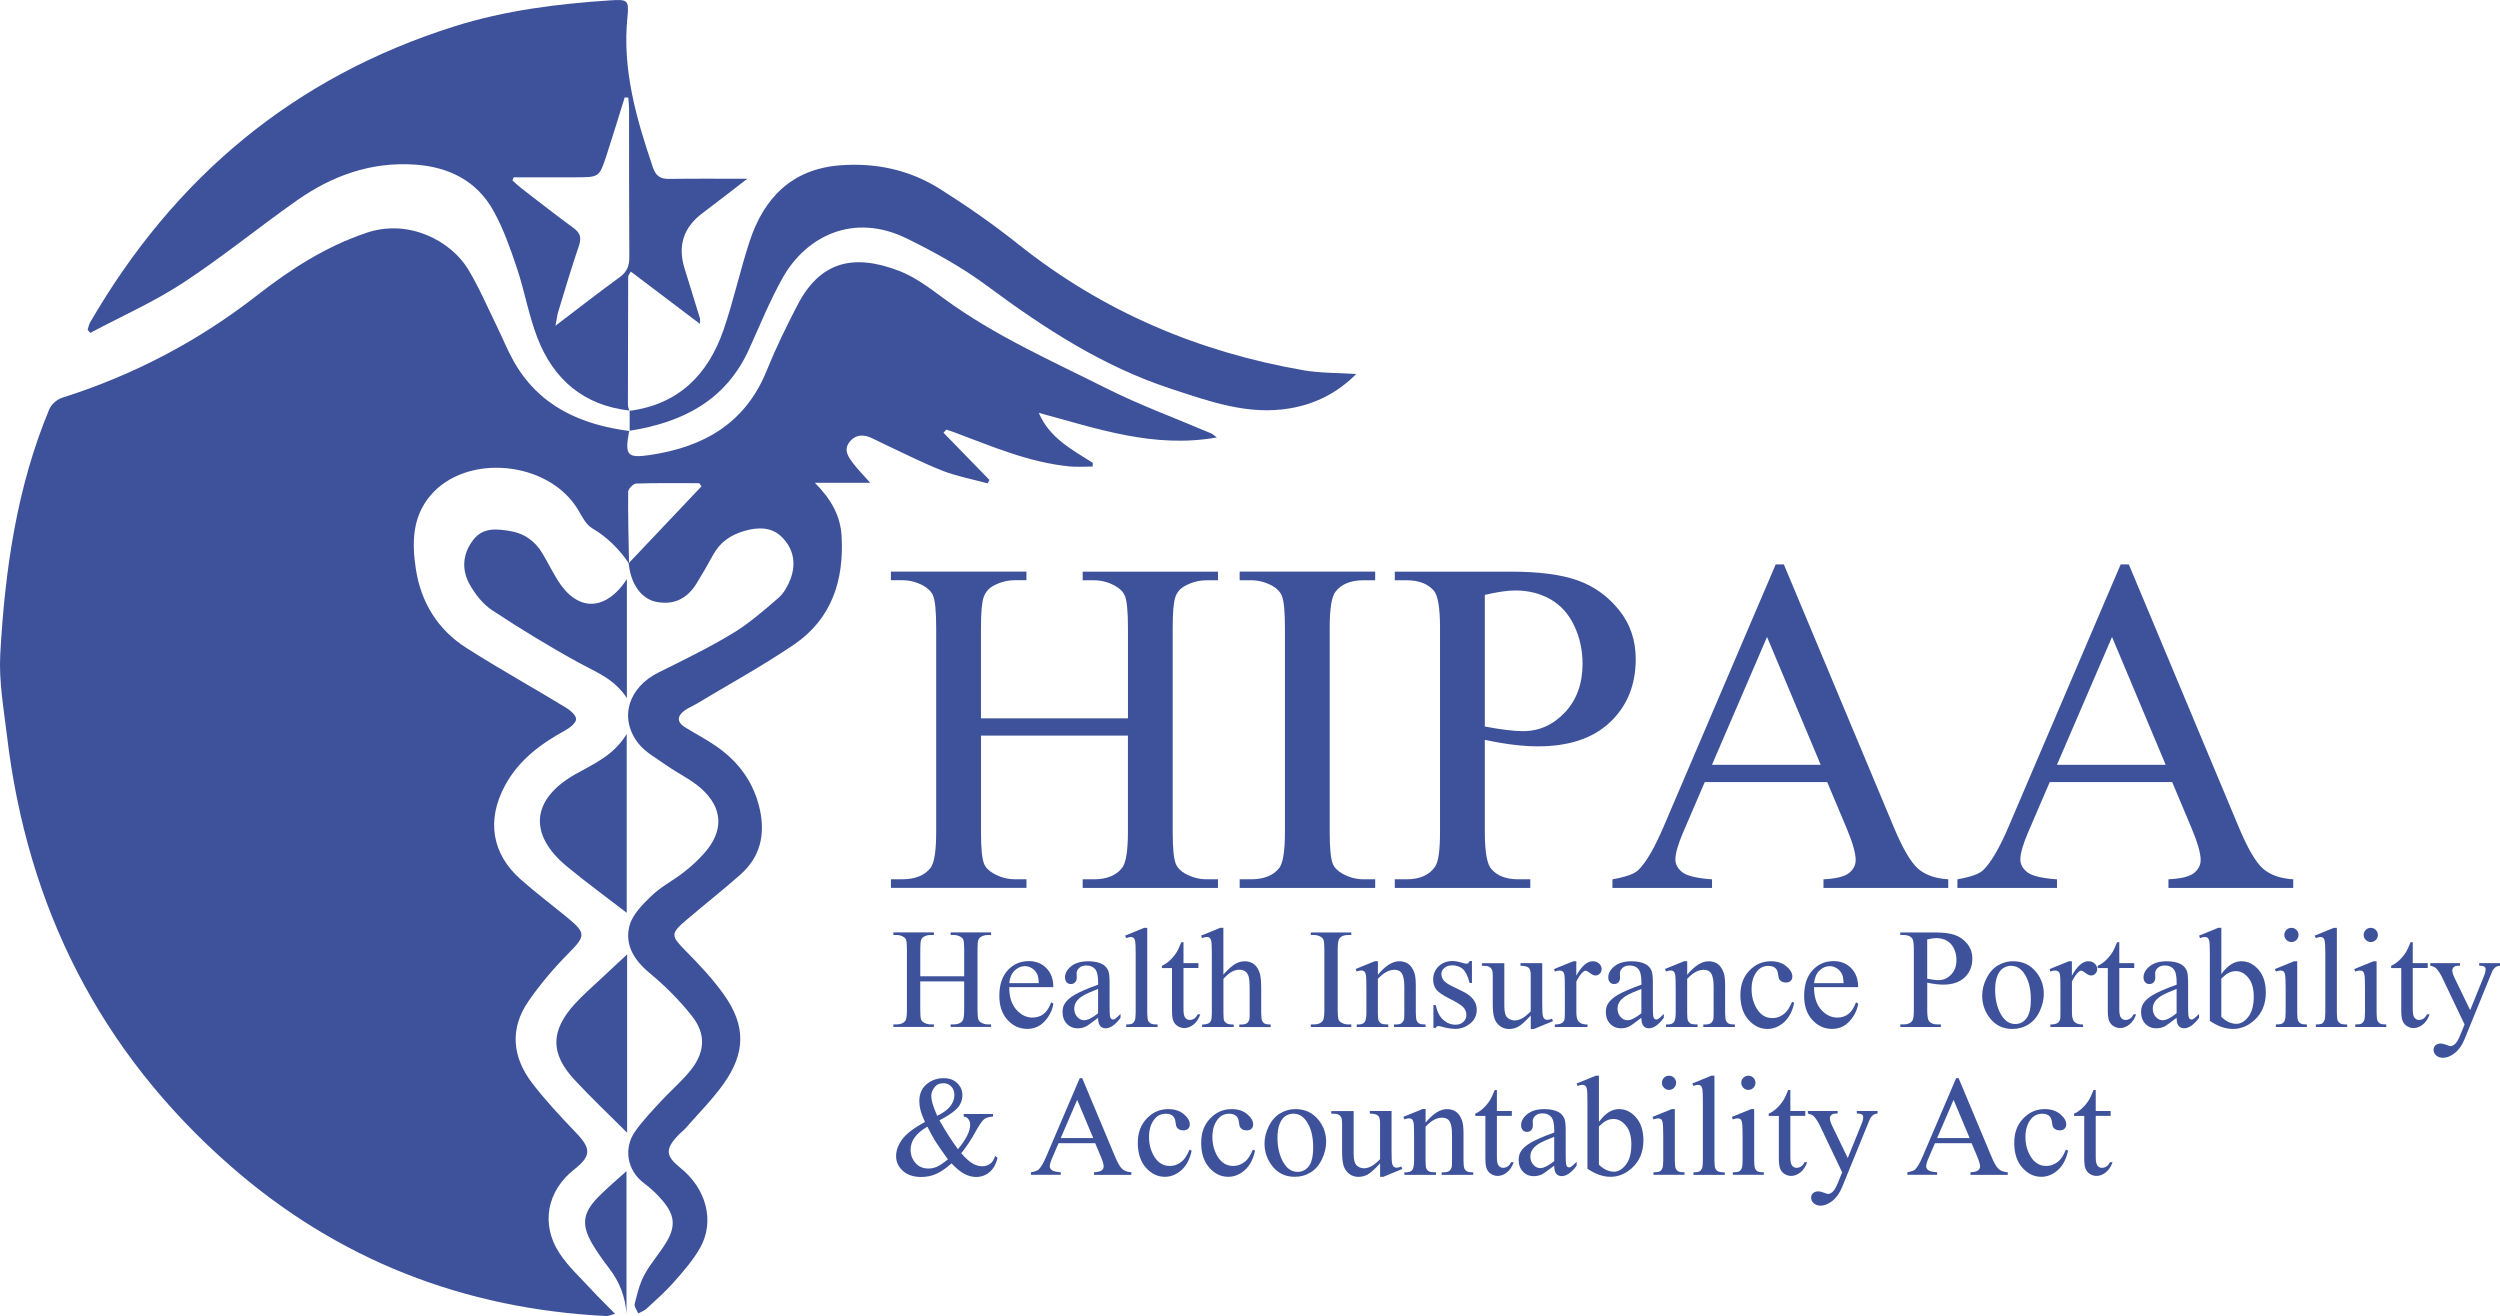
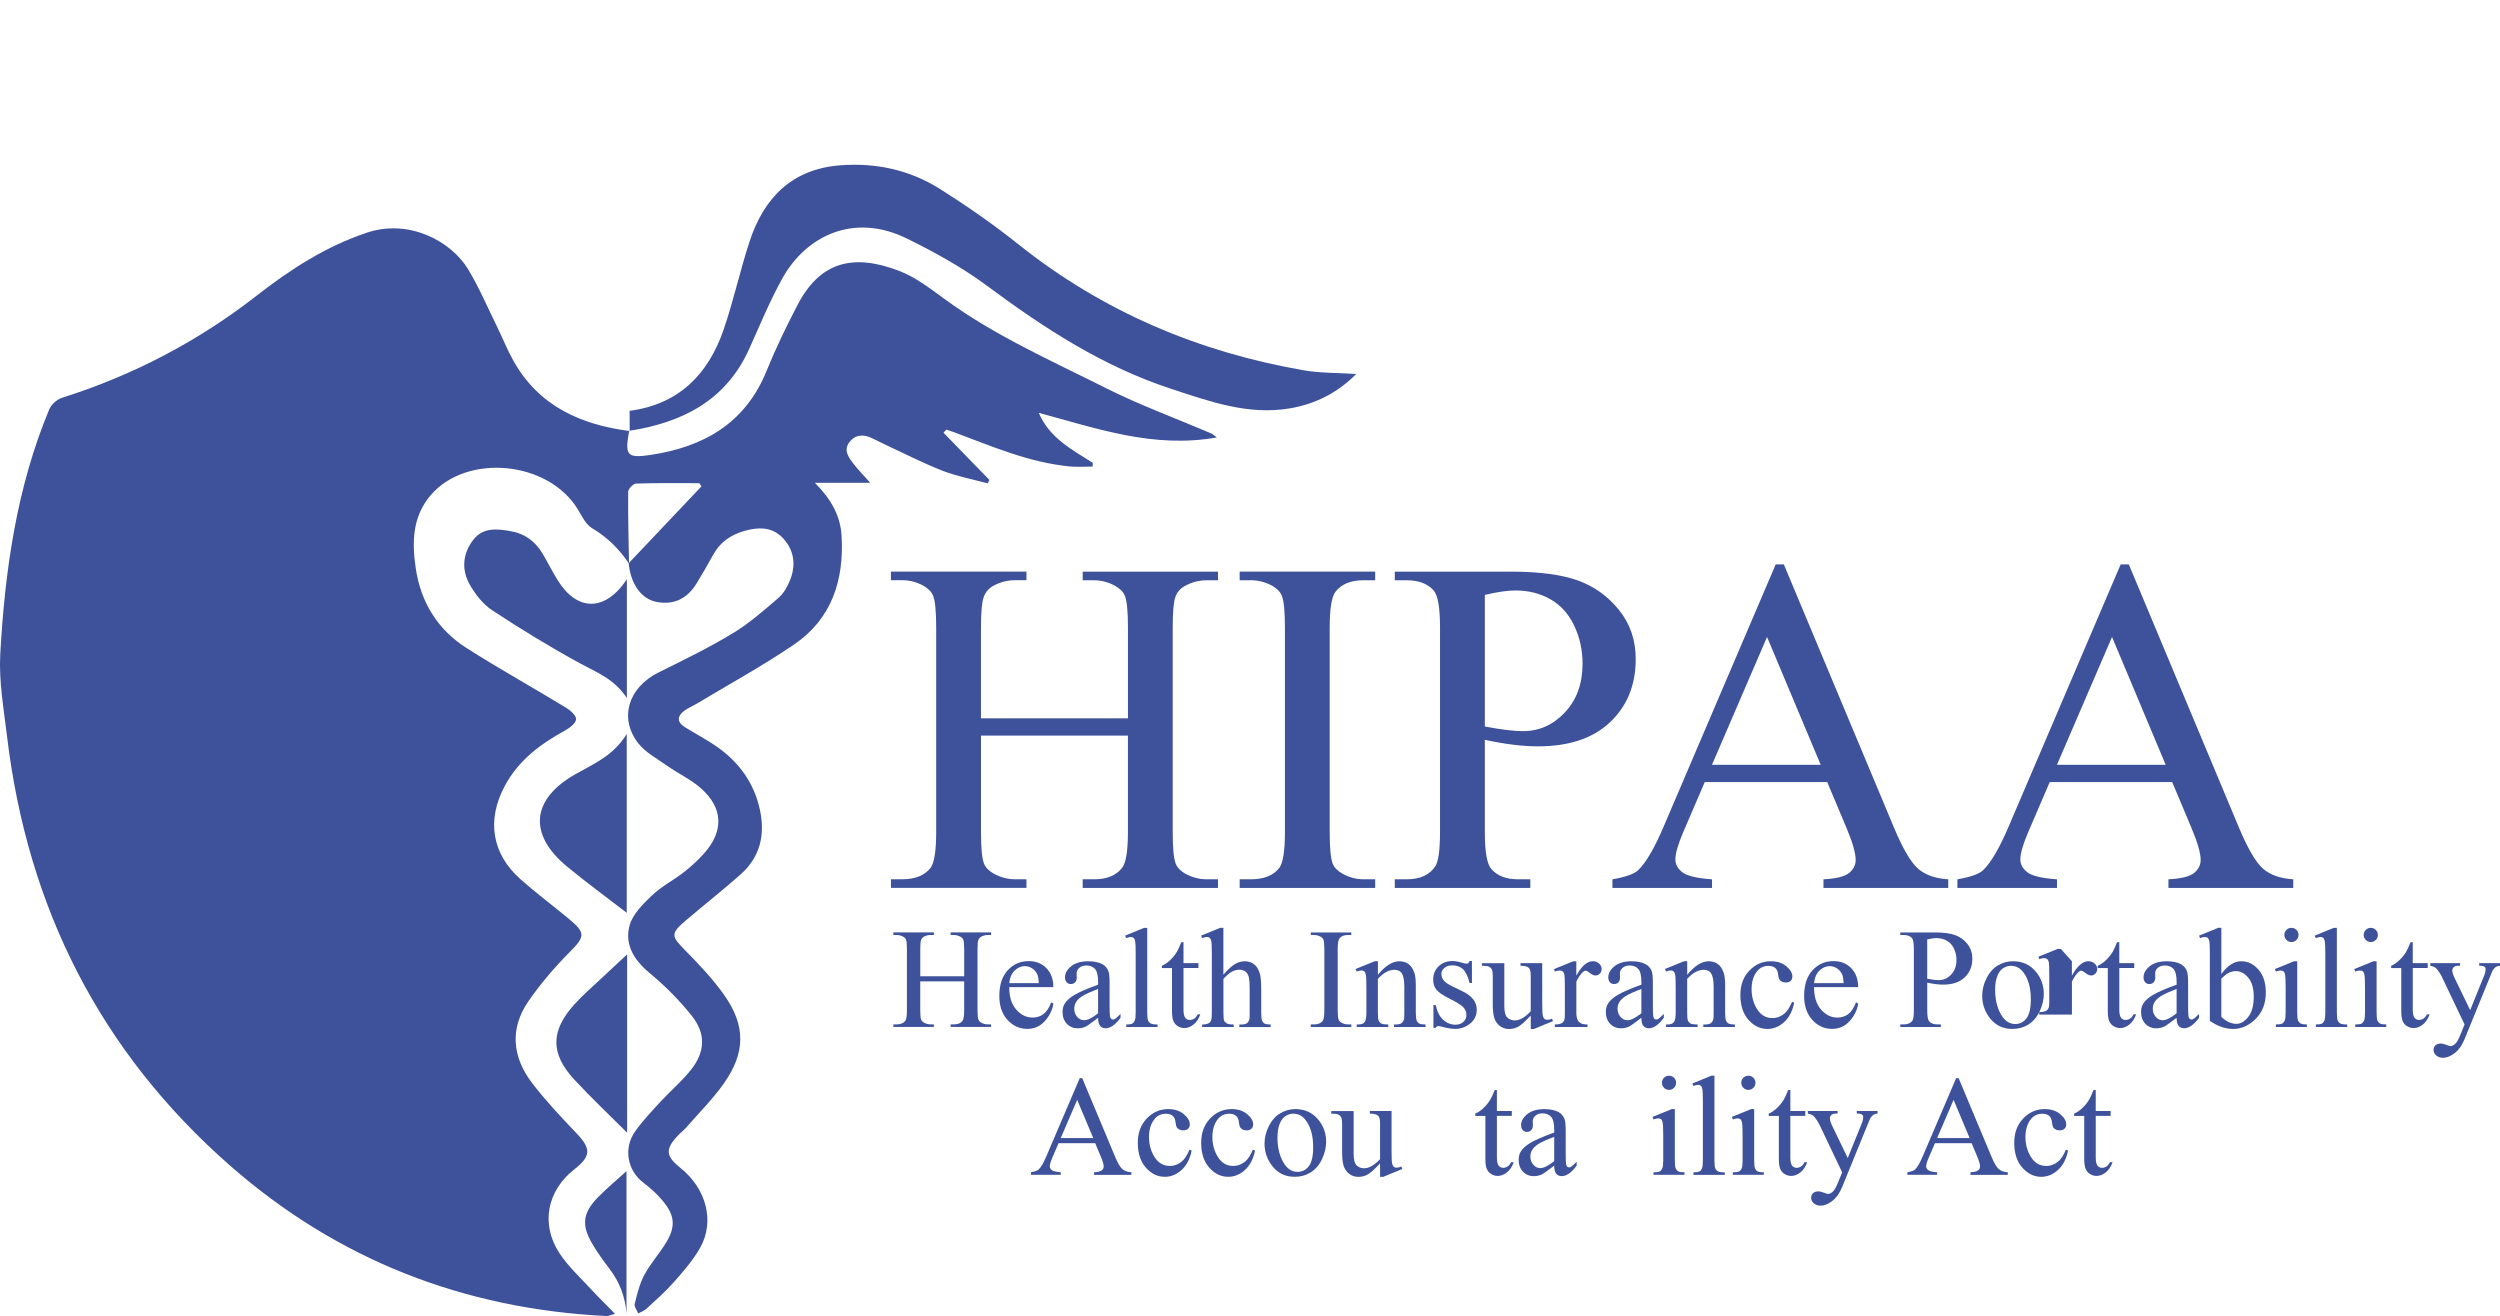
<svg xmlns="http://www.w3.org/2000/svg" id="Layer_2" data-name="Layer 2" viewBox="0 0 845.42 445.04">
  <defs>
    <style>
      .cls-1 {
        fill: #3e529b;
        stroke-width: 0px;
      }
    </style>
  </defs>
  <g id="Layer_1-2" data-name="Layer 1">
    <g>
      <g>
        <path class="cls-1" d="M331.75,242.92h49.69v-30.6c0-5.47-.34-9.07-1.03-10.81-.53-1.31-1.63-2.45-3.31-3.39-2.26-1.26-4.65-1.89-7.18-1.89h-3.79v-2.92h45.75v2.92h-3.79c-2.52,0-4.92.61-7.18,1.81-1.68.84-2.83,2.12-3.43,3.83-.61,1.71-.91,5.19-.91,10.45v69.02c0,5.42.34,8.99,1.03,10.73.52,1.32,1.6,2.45,3.23,3.39,2.31,1.26,4.73,1.89,7.26,1.89h3.79v2.92h-45.75v-2.92h3.79c4.36,0,7.54-1.29,9.54-3.87,1.31-1.68,1.97-5.73,1.97-12.15v-32.58h-49.69v32.58c0,5.42.34,8.99,1.03,10.73.52,1.32,1.63,2.45,3.31,3.39,2.26,1.26,4.65,1.89,7.18,1.89h3.86v2.92h-45.83v-2.92h3.79c4.42,0,7.62-1.29,9.62-3.87,1.26-1.68,1.89-5.73,1.89-12.15v-69.02c0-5.47-.34-9.07-1.03-10.81-.53-1.31-1.6-2.45-3.23-3.39-2.31-1.26-4.73-1.89-7.26-1.89h-3.79v-2.92h45.83v2.92h-3.86c-2.52,0-4.92.61-7.18,1.81-1.63.84-2.76,2.12-3.39,3.83-.63,1.71-.95,5.19-.95,10.45v30.6Z" />
        <path class="cls-1" d="M465.05,297.35v2.92h-45.83v-2.92h3.79c4.42,0,7.62-1.29,9.62-3.87,1.26-1.68,1.89-5.73,1.89-12.15v-69.1c0-5.42-.34-8.99-1.03-10.73-.53-1.31-1.6-2.45-3.23-3.39-2.31-1.26-4.73-1.89-7.26-1.89h-3.79v-2.92h45.83v2.92h-3.87c-4.37,0-7.55,1.29-9.54,3.87-1.31,1.68-1.97,5.73-1.97,12.15v69.1c0,5.42.34,8.99,1.03,10.73.52,1.32,1.63,2.45,3.31,3.39,2.26,1.26,4.65,1.89,7.18,1.89h3.87Z" />
        <path class="cls-1" d="M502.12,250.18v31.16c0,6.73.74,10.91,2.21,12.54,2,2.31,5.02,3.47,9.07,3.47h4.1v2.92h-45.83v-2.92h4.02c4.52,0,7.76-1.47,9.7-4.42,1.05-1.63,1.58-5.49,1.58-11.59v-69.1c0-6.73-.71-10.91-2.13-12.54-2.05-2.31-5.1-3.47-9.15-3.47h-4.02v-2.92h39.2c9.57,0,17.12.99,22.64,2.96,5.52,1.97,10.17,5.3,13.96,9.98,3.79,4.68,5.68,10.23,5.68,16.64,0,8.73-2.88,15.83-8.64,21.3-5.76,5.47-13.9,8.2-24.41,8.2-2.58,0-5.36-.18-8.36-.55-3-.37-6.21-.92-9.62-1.66ZM502.12,245.68c2.79.53,5.26.92,7.41,1.18,2.16.26,4,.39,5.52.39,5.47,0,10.19-2.12,14.16-6.35,3.97-4.23,5.96-9.71,5.96-16.45,0-4.63-.95-8.92-2.84-12.9-1.89-3.97-4.57-6.94-8.05-8.91-3.47-1.97-7.41-2.96-11.83-2.96-2.68,0-6.13.5-10.33,1.5v44.49Z" />
        <path class="cls-1" d="M617.91,264.46h-41.41l-7.26,16.88c-1.79,4.16-2.68,7.26-2.68,9.31,0,1.63.78,3.06,2.33,4.3,1.55,1.24,4.9,2.04,10.06,2.41v2.92h-33.68v-2.92c4.47-.79,7.36-1.81,8.68-3.08,2.68-2.52,5.65-7.65,8.91-15.38l37.62-88.03h2.76l37.23,88.97c3,7.15,5.72,11.79,8.16,13.92,2.45,2.13,5.85,3.33,10.21,3.59v2.92h-42.2v-2.92c4.26-.21,7.14-.92,8.64-2.13,1.5-1.21,2.25-2.68,2.25-4.42,0-2.31-1.05-5.97-3.16-10.96l-6.47-15.38ZM615.7,258.62l-18.14-43.22-18.62,43.22h36.76Z" />
        <path class="cls-1" d="M734.57,264.46h-41.41l-7.26,16.88c-1.79,4.16-2.68,7.26-2.68,9.31,0,1.63.78,3.06,2.33,4.3,1.55,1.24,4.9,2.04,10.06,2.41v2.92h-33.68v-2.92c4.47-.79,7.36-1.81,8.68-3.08,2.68-2.52,5.65-7.65,8.91-15.38l37.62-88.03h2.76l37.23,88.97c3,7.15,5.72,11.79,8.16,13.92,2.45,2.13,5.85,3.33,10.21,3.59v2.92h-42.2v-2.92c4.26-.21,7.14-.92,8.64-2.13,1.5-1.21,2.25-2.68,2.25-4.42,0-2.31-1.05-5.97-3.16-10.96l-6.47-15.38ZM732.36,258.62l-18.14-43.22-18.62,43.22h36.76Z" />
      </g>
      <g>
        <path class="cls-1" d="M311.21,330.15h14.85v-9.15c0-1.63-.1-2.71-.31-3.23-.16-.39-.49-.73-.99-1.01-.68-.38-1.39-.57-2.15-.57h-1.13v-.87h13.67v.87h-1.13c-.75,0-1.47.18-2.15.54-.5.25-.84.63-1.03,1.14s-.27,1.55-.27,3.12v20.63c0,1.62.1,2.69.31,3.21.16.39.48.73.97,1.01.69.38,1.41.57,2.17.57h1.13v.87h-13.67v-.87h1.13c1.3,0,2.26-.39,2.85-1.16.39-.5.59-1.71.59-3.63v-9.74h-14.85v9.74c0,1.62.1,2.69.31,3.21.16.39.49.73.99,1.01.68.38,1.39.57,2.15.57h1.16v.87h-13.7v-.87h1.13c1.32,0,2.28-.39,2.88-1.16.38-.5.57-1.71.57-3.63v-20.63c0-1.63-.1-2.71-.31-3.23-.16-.39-.48-.73-.97-1.01-.69-.38-1.41-.57-2.17-.57h-1.13v-.87h13.7v.87h-1.16c-.75,0-1.47.18-2.15.54-.49.25-.83.63-1.01,1.14-.19.51-.28,1.55-.28,3.12v9.15Z" />
        <path class="cls-1" d="M341.3,333.83c-.02,3.21.76,5.72,2.33,7.54s3.42,2.74,5.54,2.74c1.41,0,2.64-.39,3.69-1.17,1.04-.78,1.92-2.11,2.63-4l.73.47c-.33,2.15-1.29,4.11-2.88,5.88-1.59,1.77-3.58,2.65-5.97,2.65-2.59,0-4.81-1.01-6.66-3.03-1.85-2.02-2.77-4.74-2.77-8.15,0-3.69.95-6.57,2.84-8.64,1.89-2.07,4.27-3.1,7.13-3.1,2.42,0,4.41.8,5.96,2.39s2.33,3.73,2.33,6.4h-14.92ZM341.3,332.47h10c-.08-1.38-.24-2.36-.5-2.92-.39-.88-.98-1.57-1.76-2.08-.78-.5-1.59-.75-2.44-.75-1.3,0-2.47.51-3.5,1.52-1.03,1.01-1.63,2.42-1.8,4.23Z" />
        <path class="cls-1" d="M371.34,344.18c-2.22,1.71-3.61,2.7-4.17,2.97-.85.39-1.75.59-2.71.59-1.49,0-2.72-.51-3.69-1.53-.97-1.02-1.45-2.37-1.45-4.03,0-1.05.24-1.96.71-2.74.64-1.07,1.76-2.08,3.36-3.02,1.6-.94,4.25-2.09,7.96-3.44v-.85c0-2.15-.34-3.63-1.03-4.43-.68-.8-1.68-1.2-2.98-1.2-.99,0-1.78.27-2.36.8-.6.53-.9,1.15-.9,1.84l.05,1.37c0,.72-.19,1.28-.55,1.67-.37.39-.85.59-1.45.59s-1.06-.2-1.43-.61c-.37-.41-.55-.97-.55-1.67,0-1.35.69-2.59,2.07-3.72s3.32-1.7,5.82-1.7c1.92,0,3.49.32,4.72.97.93.49,1.61,1.25,2.05,2.29.28.68.42,2.06.42,4.15v7.33c0,2.06.04,3.32.12,3.78.08.46.21.77.39.93s.39.24.62.24c.25,0,.47-.05.66-.17.33-.2.97-.78,1.91-1.72v1.32c-1.76,2.36-3.44,3.54-5.05,3.54-.77,0-1.38-.27-1.84-.8s-.69-1.45-.71-2.74ZM371.34,342.65v-8.23c-2.37.94-3.91,1.61-4.6,2-1.24.69-2.13,1.41-2.66,2.17-.53.75-.8,1.58-.8,2.48,0,1.13.34,2.07,1.01,2.82.68.75,1.45,1.12,2.33,1.12,1.19,0,2.77-.79,4.72-2.36Z" />
        <path class="cls-1" d="M387.96,313.77v28.65c0,1.35.1,2.25.29,2.69.2.44.5.77.91,1,.41.23,1.17.34,2.29.34v.85h-10.59v-.85c.99,0,1.67-.1,2.03-.31.36-.2.64-.54.85-1.01.2-.47.31-1.38.31-2.71v-19.62c0-2.44-.06-3.93-.17-4.49-.11-.56-.29-.94-.53-1.14-.24-.2-.55-.31-.93-.31-.41,0-.93.13-1.56.38l-.4-.83,6.44-2.64h1.06Z" />
        <path class="cls-1" d="M400.22,318.6v7.1h5.05v1.65h-5.05v14.01c0,1.4.2,2.34.6,2.83s.92.73,1.54.73c.52,0,1.02-.16,1.51-.48.49-.32.86-.8,1.13-1.43h.92c-.55,1.54-1.33,2.7-2.33,3.48s-2.04,1.17-3.11,1.17c-.72,0-1.43-.2-2.12-.6-.69-.4-1.2-.97-1.53-1.72-.33-.75-.5-1.9-.5-3.45v-14.52h-3.42v-.78c.86-.35,1.75-.93,2.65-1.76s1.71-1.8,2.42-2.94c.36-.6.86-1.69,1.51-3.28h.73Z" />
        <path class="cls-1" d="M413.71,313.77v15.8c1.74-1.92,3.13-3.15,4.15-3.69,1.02-.54,2.04-.81,3.07-.81,1.23,0,2.28.34,3.16,1.01s1.53,1.74,1.96,3.18c.3,1.01.45,2.84.45,5.52v7.64c0,1.37.11,2.3.33,2.81.16.38.42.68.8.9.38.22,1.07.33,2.07.33v.85h-10.61v-.85h.5c1.01,0,1.71-.15,2.1-.46.39-.31.67-.76.83-1.36.05-.25.07-.99.07-2.22v-7.64c0-2.36-.12-3.91-.37-4.65-.24-.74-.63-1.29-1.17-1.66s-1.18-.55-1.93-.55-1.57.2-2.41.61c-.83.41-1.83,1.23-2.99,2.48v11.41c0,1.48.08,2.4.25,2.76.17.36.47.66.92.91.45.24,1.22.37,2.32.37v.85h-10.7v-.85c.96,0,1.71-.15,2.26-.45.31-.16.57-.46.75-.9.19-.44.28-1.34.28-2.69v-19.55c0-2.47-.06-3.98-.18-4.55-.12-.57-.3-.95-.54-1.16-.24-.2-.57-.31-.98-.31-.33,0-.86.13-1.6.38l-.33-.83,6.46-2.64h1.08Z" />
        <path class="cls-1" d="M456.97,346.42v.87h-13.7v-.87h1.13c1.32,0,2.28-.39,2.88-1.16.38-.5.57-1.71.57-3.63v-20.65c0-1.62-.1-2.69-.31-3.21-.16-.39-.48-.73-.97-1.01-.69-.38-1.41-.57-2.17-.57h-1.13v-.87h13.7v.87h-1.16c-1.31,0-2.26.39-2.85,1.16-.39.5-.59,1.71-.59,3.63v20.65c0,1.62.1,2.69.31,3.21.16.39.49.73.99,1.01.68.38,1.39.57,2.15.57h1.16Z" />
        <path class="cls-1" d="M465.95,329.64c2.53-3.05,4.94-4.57,7.24-4.57,1.18,0,2.19.29,3.04.88.85.59,1.52,1.56,2.03,2.91.35.94.52,2.39.52,4.34v9.22c0,1.37.11,2.29.33,2.78.17.39.45.7.84.92.38.22,1.1.33,2.13.33v.85h-10.68v-.85h.45c1.01,0,1.71-.15,2.11-.46s.68-.76.84-1.36c.06-.24.09-.97.09-2.22v-8.84c0-1.96-.26-3.39-.77-4.28-.51-.89-1.37-1.33-2.58-1.33-1.87,0-3.73,1.02-5.59,3.07v11.39c0,1.46.09,2.37.26,2.71.22.46.52.79.91,1s1.17.32,2.35.32v.85h-10.68v-.85h.47c1.1,0,1.84-.28,2.23-.84.38-.56.58-1.62.58-3.2v-8.02c0-2.59-.06-4.17-.18-4.74-.12-.57-.3-.95-.54-1.16-.24-.2-.57-.31-.98-.31-.44,0-.97.12-1.58.35l-.35-.85,6.51-2.64h1.01v4.57Z" />
        <path class="cls-1" d="M497.76,325.06v7.36h-.78c-.6-2.31-1.36-3.88-2.3-4.72-.94-.83-2.13-1.25-3.57-1.25-1.1,0-1.99.29-2.66.87-.68.58-1.01,1.23-1.01,1.93,0,.88.25,1.63.75,2.26.49.64,1.48,1.33,2.97,2.05l3.44,1.67c3.19,1.56,4.79,3.61,4.79,6.15,0,1.96-.74,3.55-2.23,4.75-1.49,1.2-3.15,1.8-4.99,1.8-1.32,0-2.83-.24-4.53-.71-.52-.16-.94-.24-1.27-.24-.36,0-.65.21-.85.61h-.78v-7.71h.78c.44,2.2,1.28,3.86,2.52,4.97,1.24,1.12,2.63,1.67,4.17,1.67,1.08,0,1.97-.32,2.65-.96.68-.64,1.03-1.4,1.03-2.3,0-1.08-.38-2-1.14-2.74-.76-.74-2.28-1.67-4.56-2.81s-3.77-2.15-4.48-3.07c-.71-.9-1.06-2.03-1.06-3.4,0-1.78.61-3.26,1.83-4.46,1.22-1.19,2.79-1.79,4.73-1.79.85,0,1.88.18,3.09.54.8.24,1.34.35,1.6.35.25,0,.45-.05.59-.17s.31-.35.5-.73h.78Z" />
        <path class="cls-1" d="M521.53,325.7v13.09c0,2.5.06,4.03.18,4.59.12.56.31.95.57,1.17.26.22.56.33.91.33.49,0,1.04-.13,1.65-.4l.33.83-6.46,2.66h-1.06v-4.57c-1.85,2.01-3.27,3.28-4.24,3.8s-2,.78-3.09.78c-1.21,0-2.26-.35-3.15-1.05-.89-.7-1.51-1.6-1.85-2.7-.35-1.1-.52-2.66-.52-4.67v-9.64c0-1.02-.11-1.73-.33-2.12s-.55-.7-.98-.91c-.43-.21-1.21-.31-2.35-.29v-.87h7.57v14.45c0,2.01.35,3.33,1.05,3.96.7.63,1.54.94,2.53.94.68,0,1.44-.21,2.3-.64.86-.42,1.87-1.23,3.05-2.43v-12.24c0-1.23-.22-2.05-.67-2.49-.45-.43-1.38-.66-2.79-.7v-.87h7.36Z" />
        <path class="cls-1" d="M533.06,325.06v4.86c1.81-3.24,3.66-4.86,5.56-4.86.86,0,1.58.26,2.15.79.57.53.85,1.14.85,1.83,0,.61-.2,1.13-.61,1.56-.41.42-.9.64-1.46.64s-1.17-.27-1.85-.81c-.68-.54-1.19-.81-1.52-.81-.28,0-.59.16-.92.47-.71.64-1.44,1.71-2.19,3.18v10.35c0,1.2.15,2.1.45,2.71.2.42.57.78,1.08,1.06.52.28,1.27.42,2.24.42v.85h-11.06v-.85c1.1,0,1.92-.17,2.45-.52.39-.25.67-.65.83-1.2.08-.27.12-1.03.12-2.29v-8.37c0-2.51-.05-4.01-.15-4.49-.1-.48-.29-.83-.57-1.05-.27-.22-.62-.33-1.03-.33-.49,0-1.04.12-1.65.35l-.24-.85,6.53-2.64h.99Z" />
        <path class="cls-1" d="M555.06,344.18c-2.22,1.71-3.61,2.7-4.17,2.97-.85.39-1.75.59-2.71.59-1.49,0-2.72-.51-3.69-1.53-.97-1.02-1.45-2.37-1.45-4.03,0-1.05.24-1.96.71-2.74.64-1.07,1.76-2.08,3.36-3.02,1.6-.94,4.25-2.09,7.96-3.44v-.85c0-2.15-.34-3.63-1.03-4.43-.68-.8-1.68-1.2-2.98-1.2-.99,0-1.78.27-2.36.8-.6.53-.9,1.15-.9,1.84l.05,1.37c0,.72-.19,1.28-.55,1.67-.37.39-.85.59-1.45.59s-1.06-.2-1.43-.61c-.37-.41-.55-.97-.55-1.67,0-1.35.69-2.59,2.07-3.72s3.32-1.7,5.82-1.7c1.92,0,3.49.32,4.72.97.93.49,1.61,1.25,2.05,2.29.28.68.42,2.06.42,4.15v7.33c0,2.06.04,3.32.12,3.78.08.46.21.77.39.93s.39.24.62.24c.25,0,.47-.05.66-.17.33-.2.97-.78,1.91-1.72v1.32c-1.76,2.36-3.44,3.54-5.05,3.54-.77,0-1.38-.27-1.84-.8s-.69-1.45-.71-2.74ZM555.06,342.65v-8.23c-2.37.94-3.91,1.61-4.6,2-1.24.69-2.13,1.41-2.66,2.17-.53.75-.8,1.58-.8,2.48,0,1.13.34,2.07,1.01,2.82.68.75,1.45,1.12,2.33,1.12,1.19,0,2.77-.79,4.72-2.36Z" />
        <path class="cls-1" d="M570.55,329.64c2.53-3.05,4.94-4.57,7.24-4.57,1.18,0,2.19.29,3.04.88.85.59,1.53,1.56,2.03,2.91.35.94.52,2.39.52,4.34v9.22c0,1.37.11,2.29.33,2.78.17.39.45.7.84.92.38.22,1.1.33,2.13.33v.85h-10.68v-.85h.45c1.01,0,1.71-.15,2.11-.46.4-.31.68-.76.84-1.36.06-.24.09-.97.09-2.22v-8.84c0-1.96-.26-3.39-.77-4.28-.51-.89-1.37-1.33-2.58-1.33-1.87,0-3.73,1.02-5.59,3.07v11.39c0,1.46.09,2.37.26,2.71.22.46.52.79.91,1s1.17.32,2.35.32v.85h-10.68v-.85h.47c1.1,0,1.84-.28,2.23-.84.38-.56.58-1.62.58-3.2v-8.02c0-2.59-.06-4.17-.18-4.74-.12-.57-.3-.95-.54-1.16-.24-.2-.57-.31-.98-.31-.44,0-.97.12-1.58.35l-.35-.85,6.51-2.64h1.01v4.57Z" />
        <path class="cls-1" d="M606.74,339.09c-.58,2.84-1.72,5.03-3.42,6.57-1.7,1.53-3.58,2.3-5.63,2.3-2.45,0-4.59-1.03-6.41-3.09-1.82-2.06-2.74-4.84-2.74-8.35s1.01-6.15,3.03-8.28c2.02-2.12,4.44-3.18,7.27-3.18,2.12,0,3.87.56,5.23,1.69s2.05,2.29,2.05,3.5c0,.6-.19,1.08-.58,1.45-.39.37-.92.55-1.62.55-.93,0-1.63-.3-2.1-.9-.27-.33-.44-.96-.53-1.89-.09-.93-.41-1.63-.96-2.12-.55-.47-1.31-.71-2.29-.71-1.57,0-2.84.58-3.8,1.75-1.27,1.54-1.91,3.58-1.91,6.11s.63,4.85,1.9,6.83c1.26,1.97,2.97,2.96,5.13,2.96,1.54,0,2.92-.53,4.15-1.58.86-.72,1.71-2.04,2.52-3.94l.68.33Z" />
        <path class="cls-1" d="M613.46,333.83c-.02,3.21.76,5.72,2.33,7.54,1.57,1.82,3.42,2.74,5.54,2.74,1.42,0,2.64-.39,3.69-1.17,1.04-.78,1.92-2.11,2.63-4l.73.47c-.33,2.15-1.29,4.11-2.88,5.88-1.59,1.77-3.58,2.65-5.97,2.65-2.59,0-4.81-1.01-6.66-3.03-1.85-2.02-2.77-4.74-2.77-8.15,0-3.69.95-6.57,2.84-8.64,1.89-2.07,4.27-3.1,7.13-3.1,2.42,0,4.41.8,5.96,2.39,1.56,1.6,2.33,3.73,2.33,6.4h-14.92ZM613.46,332.47h10c-.08-1.38-.24-2.36-.5-2.92-.39-.88-.98-1.57-1.76-2.08-.78-.5-1.59-.75-2.44-.75-1.3,0-2.47.51-3.5,1.52-1.03,1.01-1.63,2.42-1.8,4.23Z" />
        <path class="cls-1" d="M651.73,332.32v9.31c0,2.01.22,3.26.66,3.75.6.69,1.5,1.04,2.71,1.04h1.23v.87h-13.7v-.87h1.2c1.35,0,2.32-.44,2.9-1.32.31-.49.47-1.64.47-3.47v-20.65c0-2.01-.21-3.26-.64-3.75-.61-.69-1.53-1.04-2.74-1.04h-1.2v-.87h11.72c2.86,0,5.12.29,6.77.88,1.65.59,3.04,1.58,4.17,2.98,1.13,1.4,1.7,3.06,1.7,4.97,0,2.61-.86,4.73-2.58,6.37-1.72,1.63-4.15,2.45-7.3,2.45-.77,0-1.6-.06-2.5-.17-.9-.11-1.85-.28-2.88-.5ZM651.73,330.98c.83.16,1.57.28,2.22.35.64.08,1.19.12,1.65.12,1.63,0,3.04-.63,4.23-1.9,1.19-1.27,1.78-2.9,1.78-4.92,0-1.38-.28-2.67-.85-3.86-.57-1.19-1.37-2.07-2.41-2.66s-2.22-.88-3.54-.88c-.8,0-1.83.15-3.09.45v13.3Z" />
        <path class="cls-1" d="M680.75,325.06c3.27,0,5.89,1.24,7.88,3.73,1.68,2.12,2.52,4.56,2.52,7.31,0,1.93-.46,3.89-1.39,5.87-.93,1.98-2.21,3.47-3.83,4.48s-3.44,1.51-5.43,1.51c-3.25,0-5.84-1.3-7.76-3.89-1.62-2.18-2.43-4.64-2.43-7.36,0-1.98.49-3.95,1.47-5.91s2.28-3.4,3.88-4.34c1.6-.94,3.3-1.4,5.09-1.4ZM680.02,326.6c-.83,0-1.67.25-2.51.74s-1.52,1.36-2.04,2.61c-.52,1.24-.78,2.84-.78,4.79,0,3.14.62,5.86,1.87,8.13s2.9,3.42,4.94,3.42c1.52,0,2.78-.63,3.77-1.89.99-1.26,1.49-3.42,1.49-6.48,0-3.83-.83-6.85-2.48-9.05-1.12-1.51-2.54-2.26-4.27-2.26Z" />
-         <path class="cls-1" d="M700.65,325.06v4.86c1.81-3.24,3.66-4.86,5.56-4.86.86,0,1.58.26,2.15.79.57.53.85,1.14.85,1.83,0,.61-.2,1.13-.61,1.56-.41.42-.9.64-1.46.64s-1.17-.27-1.85-.81c-.68-.54-1.19-.81-1.52-.81-.28,0-.59.16-.92.47-.71.64-1.44,1.71-2.19,3.18v10.35c0,1.2.15,2.1.45,2.71.2.42.57.78,1.08,1.06.52.28,1.27.42,2.24.42v.85h-11.06v-.85c1.1,0,1.92-.17,2.45-.52.39-.25.67-.65.83-1.2.08-.27.12-1.03.12-2.29v-8.37c0-2.51-.05-4.01-.15-4.49s-.29-.83-.57-1.05c-.28-.22-.62-.33-1.03-.33-.49,0-1.04.12-1.65.35l-.24-.85,6.53-2.64h.99Z" />
+         <path class="cls-1" d="M700.65,325.06v4.86c1.81-3.24,3.66-4.86,5.56-4.86.86,0,1.58.26,2.15.79.57.53.85,1.14.85,1.83,0,.61-.2,1.13-.61,1.56-.41.42-.9.64-1.46.64s-1.17-.27-1.85-.81c-.68-.54-1.19-.81-1.52-.81-.28,0-.59.16-.92.47-.71.64-1.44,1.71-2.19,3.18v10.35v.85h-11.06v-.85c1.1,0,1.92-.17,2.45-.52.39-.25.67-.65.83-1.2.08-.27.12-1.03.12-2.29v-8.37c0-2.51-.05-4.01-.15-4.49s-.29-.83-.57-1.05c-.28-.22-.62-.33-1.03-.33-.49,0-1.04.12-1.65.35l-.24-.85,6.53-2.64h.99Z" />
        <path class="cls-1" d="M716.68,318.6v7.1h5.05v1.65h-5.05v14.01c0,1.4.2,2.34.6,2.83.4.49.92.73,1.54.73.52,0,1.02-.16,1.51-.48.49-.32.86-.8,1.13-1.43h.92c-.55,1.54-1.33,2.7-2.33,3.48s-2.04,1.17-3.11,1.17c-.72,0-1.43-.2-2.12-.6-.69-.4-1.2-.97-1.53-1.72-.33-.75-.5-1.9-.5-3.45v-14.52h-3.42v-.78c.86-.35,1.75-.93,2.65-1.76.9-.83,1.71-1.8,2.42-2.94.36-.6.86-1.69,1.51-3.28h.73Z" />
        <path class="cls-1" d="M736.06,344.18c-2.22,1.71-3.61,2.7-4.17,2.97-.85.39-1.75.59-2.71.59-1.49,0-2.72-.51-3.69-1.53-.97-1.02-1.45-2.37-1.45-4.03,0-1.05.24-1.96.71-2.74.64-1.07,1.76-2.08,3.36-3.02,1.6-.94,4.25-2.09,7.96-3.44v-.85c0-2.15-.34-3.63-1.03-4.43-.68-.8-1.68-1.2-2.98-1.2-.99,0-1.78.27-2.36.8-.6.53-.9,1.15-.9,1.84l.05,1.37c0,.72-.19,1.28-.55,1.67s-.85.59-1.45.59-1.06-.2-1.43-.61c-.37-.41-.55-.97-.55-1.67,0-1.35.69-2.59,2.07-3.72s3.32-1.7,5.82-1.7c1.92,0,3.49.32,4.72.97.93.49,1.61,1.25,2.05,2.29.28.68.42,2.06.42,4.15v7.33c0,2.06.04,3.32.12,3.78.08.46.21.77.39.93.18.16.39.24.62.24.25,0,.47-.05.66-.17.33-.2.97-.78,1.91-1.72v1.32c-1.76,2.36-3.44,3.54-5.05,3.54-.77,0-1.38-.27-1.84-.8s-.69-1.45-.71-2.74ZM736.06,342.65v-8.23c-2.37.94-3.91,1.61-4.6,2-1.24.69-2.13,1.41-2.66,2.17-.54.75-.8,1.58-.8,2.48,0,1.13.34,2.07,1.01,2.82.68.75,1.45,1.12,2.33,1.12,1.19,0,2.77-.79,4.72-2.36Z" />
        <path class="cls-1" d="M751.18,329.42c2.09-2.91,4.35-4.36,6.77-4.36,2.22,0,4.15.95,5.8,2.84,1.65,1.89,2.48,4.48,2.48,7.77,0,3.84-1.27,6.92-3.82,9.27-2.19,2.01-4.62,3.02-7.31,3.02-1.26,0-2.53-.23-3.83-.68s-2.62-1.14-3.97-2.05v-22.38c0-2.45-.06-3.96-.18-4.53-.12-.57-.3-.95-.55-1.16-.25-.2-.57-.31-.94-.31-.44,0-.99.13-1.65.38l-.33-.83,6.48-2.64h1.06v15.66ZM751.18,330.93v12.92c.8.79,1.63,1.38,2.49,1.78.86.4,1.73.6,2.63.6,1.43,0,2.76-.79,4-2.36,1.23-1.57,1.85-3.86,1.85-6.86,0-2.77-.62-4.89-1.85-6.38-1.23-1.49-2.64-2.23-4.21-2.23-.83,0-1.67.21-2.5.64-.63.31-1.43.94-2.41,1.89Z" />
        <path class="cls-1" d="M776.85,325.06v17.35c0,1.35.1,2.25.29,2.7.2.45.49.78.87,1,.38.22,1.09.33,2.11.33v.85h-10.49v-.85c1.05,0,1.76-.1,2.12-.31.36-.2.65-.54.86-1.01s.32-1.38.32-2.71v-8.32c0-2.34-.07-3.86-.21-4.55-.11-.5-.28-.85-.52-1.05-.24-.2-.56-.29-.97-.29-.44,0-.97.12-1.6.35l-.33-.85,6.51-2.64h1.04ZM774.9,313.77c.66,0,1.22.23,1.69.7s.7,1.03.7,1.69-.23,1.23-.7,1.7-1.03.71-1.69.71-1.23-.24-1.7-.71-.71-1.04-.71-1.7.23-1.22.7-1.69,1.03-.7,1.71-.7Z" />
        <path class="cls-1" d="M790.25,313.77v28.65c0,1.35.1,2.25.29,2.69.2.44.5.77.91,1,.41.23,1.17.34,2.29.34v.85h-10.59v-.85c.99,0,1.67-.1,2.03-.31.36-.2.64-.54.85-1.01.2-.47.31-1.38.31-2.71v-19.62c0-2.44-.06-3.93-.17-4.49-.11-.56-.29-.94-.53-1.14-.24-.2-.55-.31-.93-.31-.41,0-.93.13-1.56.38l-.4-.83,6.44-2.64h1.06Z" />
        <path class="cls-1" d="M803.69,325.06v17.35c0,1.35.1,2.25.29,2.7.2.45.49.78.87,1,.38.22,1.09.33,2.11.33v.85h-10.49v-.85c1.05,0,1.76-.1,2.12-.31.36-.2.65-.54.86-1.01s.32-1.38.32-2.71v-8.32c0-2.34-.07-3.86-.21-4.55-.11-.5-.28-.85-.52-1.05-.24-.2-.56-.29-.97-.29-.44,0-.97.12-1.6.35l-.33-.85,6.51-2.64h1.04ZM801.73,313.77c.66,0,1.22.23,1.69.7s.7,1.03.7,1.69-.23,1.23-.7,1.7-1.03.71-1.69.71-1.23-.24-1.7-.71-.71-1.04-.71-1.7.23-1.22.7-1.69,1.03-.7,1.71-.7Z" />
        <path class="cls-1" d="M815.92,318.6v7.1h5.05v1.65h-5.05v14.01c0,1.4.2,2.34.6,2.83.4.49.92.73,1.54.73.52,0,1.02-.16,1.51-.48.49-.32.86-.8,1.13-1.43h.92c-.55,1.54-1.33,2.7-2.33,3.48s-2.04,1.17-3.11,1.17c-.72,0-1.43-.2-2.12-.6-.69-.4-1.2-.97-1.53-1.72-.33-.75-.5-1.9-.5-3.45v-14.52h-3.42v-.78c.86-.35,1.75-.93,2.65-1.76.9-.83,1.71-1.8,2.42-2.94.36-.6.86-1.69,1.51-3.28h.73Z" />
        <path class="cls-1" d="M821.84,325.7h10.07v.87h-.5c-.71,0-1.24.15-1.59.46-.35.31-.53.69-.53,1.14,0,.61.26,1.46.78,2.55l5.26,10.89,4.83-11.93c.27-.64.4-1.28.4-1.91,0-.28-.06-.5-.17-.64-.13-.17-.32-.31-.59-.41-.27-.1-.74-.15-1.41-.15v-.87h7.03v.87c-.58.06-1.03.19-1.34.38s-.66.54-1.04,1.06c-.14.22-.41.83-.8,1.82l-8.79,21.55c-.85,2.09-1.96,3.67-3.34,4.74-1.38,1.07-2.7,1.6-3.97,1.6-.93,0-1.69-.27-2.29-.8-.6-.54-.9-1.15-.9-1.84s.22-1.19.65-1.59c.43-.4,1.03-.6,1.78-.6.52,0,1.23.17,2.12.52.63.24,1.02.35,1.18.35.47,0,.99-.24,1.54-.73.56-.49,1.12-1.43,1.69-2.83l1.53-3.75-7.76-16.29c-.24-.49-.61-1.09-1.13-1.82-.39-.55-.71-.92-.97-1.11-.36-.25-.94-.47-1.74-.66v-.87Z" />
-         <path class="cls-1" d="M325.92,376.71h9.9v.87c-1.37.11-2.38.41-3.03.91-.65.5-1.67,1.99-3.05,4.49-1.38,2.5-2.94,4.83-4.67,7,1.4,1.64,2.65,2.78,3.75,3.43,1.1.65,2.21.98,3.32.98s2-.29,2.76-.88c.75-.59,1.29-1.46,1.6-2.61l.87.64c-.58,2.22-1.52,3.85-2.81,4.9s-2.79,1.58-4.5,1.58c-1.29,0-2.6-.35-3.93-1.05s-2.78-1.88-4.35-3.55c-1.95,1.73-3.71,2.93-5.27,3.6-1.56.67-3.23,1-5.01,1-2.59,0-4.65-.69-6.18-2.07-1.52-1.38-2.29-3.03-2.29-4.95s.68-3.8,2.05-5.69c1.37-1.89,3.94-3.86,7.71-5.88-.74-1.63-1.24-2.97-1.51-4.02-.27-1.04-.4-2.05-.4-3.01,0-2.69.99-4.74,2.97-6.15,1.54-1.1,3.29-1.65,5.26-1.65s3.4.55,4.57,1.66c1.18,1.11,1.77,2.47,1.77,4.09s-.57,3.13-1.71,4.38c-1.14,1.26-3.16,2.63-6.05,4.13,2,3.55,4.08,6.81,6.25,9.76,2.77-3.3,4.15-6.08,4.15-8.35,0-.72-.24-1.37-.71-1.93-.35-.42-.84-.68-1.49-.75v-.87ZM320.57,392.06c-2.07-2.83-3.51-4.9-4.31-6.2-.8-1.3-1.68-2.92-2.64-4.86-1.89,1.08-3.3,2.28-4.26,3.58-.95,1.31-1.43,2.72-1.43,4.24,0,1.68.54,3.16,1.63,4.43,1.08,1.27,2.55,1.91,4.39,1.91.99,0,1.94-.2,2.86-.59.92-.39,2.17-1.23,3.76-2.52ZM316.92,377.33c1.95-.93,3.41-1.98,4.37-3.16s1.45-2.49,1.45-3.94c0-1.13-.35-2.07-1.05-2.81-.7-.74-1.57-1.11-2.61-1.11-1.37,0-2.4.48-3.1,1.43s-1.05,1.88-1.05,2.79c0,.77.13,1.63.4,2.58.27.95.79,2.35,1.58,4.21Z" />
        <path class="cls-1" d="M370.35,386.59h-12.38l-2.17,5.04c-.53,1.24-.8,2.17-.8,2.78,0,.49.23.92.7,1.29.46.37,1.47.61,3.01.72v.87h-10.07v-.87c1.34-.24,2.2-.54,2.59-.92.8-.75,1.69-2.29,2.66-4.6l11.25-26.31h.83l11.13,26.6c.9,2.14,1.71,3.52,2.44,4.16s1.75.99,3.05,1.07v.87h-12.61v-.87c1.27-.06,2.13-.28,2.58-.64.45-.36.67-.8.67-1.32,0-.69-.31-1.78-.94-3.28l-1.93-4.6ZM369.69,384.85l-5.42-12.92-5.56,12.92h10.99Z" />
        <path class="cls-1" d="M402.98,389.09c-.58,2.84-1.72,5.03-3.42,6.57-1.7,1.53-3.58,2.3-5.64,2.3-2.45,0-4.59-1.03-6.41-3.09-1.82-2.06-2.74-4.84-2.74-8.35s1.01-6.15,3.03-8.28c2.02-2.12,4.44-3.18,7.27-3.18,2.12,0,3.87.56,5.23,1.69,1.37,1.12,2.05,2.29,2.05,3.5,0,.6-.19,1.08-.58,1.45-.39.37-.92.55-1.62.55-.93,0-1.63-.3-2.1-.9-.27-.33-.44-.96-.53-1.89-.09-.93-.4-1.63-.96-2.12-.55-.47-1.31-.71-2.29-.71-1.57,0-2.84.58-3.8,1.75-1.27,1.54-1.91,3.58-1.91,6.11s.63,4.85,1.9,6.83c1.27,1.97,2.97,2.96,5.13,2.96,1.54,0,2.92-.53,4.15-1.58.86-.72,1.71-2.04,2.52-3.94l.68.33Z" />
        <path class="cls-1" d="M424.41,389.09c-.58,2.84-1.72,5.03-3.42,6.57-1.7,1.53-3.58,2.3-5.64,2.3-2.45,0-4.59-1.03-6.41-3.09-1.82-2.06-2.74-4.84-2.74-8.35s1.01-6.15,3.03-8.28c2.02-2.12,4.44-3.18,7.27-3.18,2.12,0,3.87.56,5.23,1.69,1.37,1.12,2.05,2.29,2.05,3.5,0,.6-.19,1.08-.58,1.45-.39.37-.92.55-1.62.55-.93,0-1.63-.3-2.1-.9-.27-.33-.44-.96-.53-1.89-.09-.93-.4-1.63-.96-2.12-.55-.47-1.31-.71-2.29-.71-1.57,0-2.84.58-3.8,1.75-1.27,1.54-1.91,3.58-1.91,6.11s.63,4.85,1.9,6.83c1.27,1.97,2.97,2.96,5.13,2.96,1.54,0,2.92-.53,4.15-1.58.86-.72,1.71-2.04,2.52-3.94l.68.33Z" />
        <path class="cls-1" d="M438.06,375.06c3.27,0,5.89,1.24,7.88,3.73,1.68,2.12,2.52,4.56,2.52,7.31,0,1.93-.46,3.89-1.39,5.87-.93,1.98-2.2,3.47-3.83,4.48-1.63,1.01-3.44,1.51-5.43,1.51-3.25,0-5.84-1.3-7.76-3.89-1.62-2.18-2.43-4.64-2.43-7.36,0-1.98.49-3.95,1.47-5.91.98-1.96,2.28-3.4,3.88-4.34,1.6-.94,3.3-1.4,5.09-1.4ZM437.33,376.6c-.83,0-1.67.25-2.51.74-.84.5-1.52,1.36-2.04,2.61-.52,1.24-.78,2.84-.78,4.79,0,3.14.62,5.86,1.87,8.13,1.25,2.28,2.9,3.42,4.94,3.42,1.52,0,2.78-.63,3.77-1.89.99-1.26,1.49-3.42,1.49-6.48,0-3.83-.83-6.85-2.48-9.05-1.12-1.51-2.54-2.26-4.27-2.26Z" />
        <path class="cls-1" d="M470.58,375.7v13.09c0,2.5.06,4.03.18,4.59.12.56.31.95.57,1.17.26.22.56.33.91.33.49,0,1.04-.13,1.65-.4l.33.83-6.46,2.66h-1.06v-4.57c-1.85,2.01-3.27,3.28-4.24,3.8s-2,.78-3.09.78c-1.21,0-2.26-.35-3.15-1.05-.89-.7-1.51-1.6-1.85-2.7-.35-1.1-.52-2.66-.52-4.67v-9.64c0-1.02-.11-1.73-.33-2.12s-.55-.7-.98-.91c-.43-.21-1.21-.31-2.35-.29v-.87h7.57v14.45c0,2.01.35,3.33,1.05,3.96.7.63,1.54.94,2.53.94.68,0,1.44-.21,2.3-.64.86-.42,1.87-1.23,3.05-2.43v-12.24c0-1.23-.22-2.05-.67-2.49-.45-.43-1.38-.66-2.79-.7v-.87h7.36Z" />
-         <path class="cls-1" d="M482.08,379.64c2.53-3.05,4.94-4.57,7.24-4.57,1.18,0,2.19.29,3.04.88.85.59,1.52,1.56,2.03,2.91.35.94.52,2.39.52,4.34v9.22c0,1.37.11,2.29.33,2.78.17.39.45.7.84.92.38.22,1.1.33,2.13.33v.85h-10.68v-.85h.45c1.01,0,1.71-.15,2.11-.46s.68-.76.84-1.36c.06-.24.09-.97.09-2.22v-8.84c0-1.96-.26-3.39-.77-4.28-.51-.89-1.37-1.33-2.58-1.33-1.87,0-3.73,1.02-5.59,3.07v11.39c0,1.46.09,2.37.26,2.71.22.46.52.79.91,1s1.17.32,2.35.32v.85h-10.68v-.85h.47c1.1,0,1.84-.28,2.23-.84.38-.56.58-1.62.58-3.2v-8.02c0-2.59-.06-4.17-.18-4.74-.12-.57-.3-.95-.54-1.16-.24-.2-.57-.31-.98-.31-.44,0-.97.12-1.58.35l-.35-.85,6.51-2.64h1.01v4.57Z" />
        <path class="cls-1" d="M506.2,368.6v7.1h5.05v1.65h-5.05v14.01c0,1.4.2,2.34.6,2.83s.92.73,1.54.73c.52,0,1.02-.16,1.51-.48.49-.32.86-.8,1.13-1.43h.92c-.55,1.54-1.33,2.7-2.33,3.48s-2.04,1.17-3.11,1.17c-.72,0-1.43-.2-2.12-.6-.69-.4-1.2-.97-1.53-1.72-.33-.75-.5-1.9-.5-3.45v-14.52h-3.42v-.78c.86-.35,1.75-.93,2.65-1.76s1.71-1.8,2.42-2.94c.36-.6.86-1.69,1.51-3.28h.73Z" />
        <path class="cls-1" d="M525.58,394.18c-2.22,1.71-3.61,2.7-4.17,2.97-.85.39-1.75.59-2.71.59-1.49,0-2.72-.51-3.69-1.53-.97-1.02-1.45-2.37-1.45-4.03,0-1.05.24-1.96.71-2.74.64-1.07,1.76-2.08,3.36-3.02,1.6-.94,4.25-2.09,7.96-3.44v-.85c0-2.15-.34-3.63-1.03-4.43-.68-.8-1.68-1.2-2.98-1.2-.99,0-1.78.27-2.36.8-.6.53-.9,1.15-.9,1.84l.05,1.37c0,.72-.19,1.28-.55,1.67-.37.39-.85.59-1.45.59s-1.06-.2-1.43-.61c-.37-.41-.55-.97-.55-1.67,0-1.35.69-2.59,2.07-3.72s3.32-1.7,5.82-1.7c1.92,0,3.49.32,4.72.97.93.49,1.61,1.25,2.05,2.29.28.68.42,2.06.42,4.15v7.33c0,2.06.04,3.32.12,3.78.08.46.21.77.39.93s.39.24.62.24c.25,0,.47-.05.66-.17.33-.2.97-.78,1.91-1.72v1.32c-1.76,2.36-3.44,3.54-5.05,3.54-.77,0-1.38-.27-1.84-.8s-.69-1.45-.71-2.74ZM525.58,392.65v-8.23c-2.37.94-3.91,1.61-4.6,2-1.24.69-2.13,1.41-2.66,2.17-.53.75-.8,1.58-.8,2.48,0,1.13.34,2.07,1.01,2.82.68.75,1.45,1.12,2.33,1.12,1.19,0,2.77-.79,4.72-2.36Z" />
-         <path class="cls-1" d="M540.7,379.42c2.09-2.91,4.35-4.36,6.77-4.36,2.22,0,4.15.95,5.8,2.84,1.65,1.89,2.48,4.48,2.48,7.77,0,3.84-1.27,6.92-3.82,9.27-2.19,2.01-4.62,3.02-7.31,3.02-1.26,0-2.53-.23-3.83-.68-1.3-.46-2.62-1.14-3.97-2.05v-22.38c0-2.45-.06-3.96-.18-4.53-.12-.57-.3-.95-.55-1.16-.25-.2-.57-.31-.94-.31-.44,0-.99.13-1.65.38l-.33-.83,6.48-2.64h1.06v15.66ZM540.7,380.93v12.92c.8.79,1.63,1.38,2.49,1.78.86.4,1.73.6,2.63.6,1.43,0,2.76-.79,4-2.36,1.23-1.57,1.85-3.86,1.85-6.86,0-2.77-.62-4.89-1.85-6.38-1.23-1.49-2.64-2.23-4.21-2.23-.83,0-1.67.21-2.5.64-.63.31-1.43.94-2.4,1.89Z" />
        <path class="cls-1" d="M566.37,375.06v17.35c0,1.35.1,2.25.29,2.7.2.45.49.78.87,1,.38.22,1.09.33,2.11.33v.85h-10.49v-.85c1.05,0,1.76-.1,2.12-.31.36-.2.65-.54.86-1.01.21-.47.32-1.38.32-2.71v-8.32c0-2.34-.07-3.86-.21-4.55-.11-.5-.28-.85-.52-1.05-.24-.2-.56-.29-.97-.29-.44,0-.98.12-1.6.35l-.33-.85,6.51-2.64h1.04ZM564.42,363.77c.66,0,1.22.23,1.69.7.46.46.7,1.03.7,1.69s-.23,1.23-.7,1.7c-.46.47-1.03.71-1.69.71s-1.23-.24-1.7-.71c-.47-.47-.71-1.04-.71-1.7s.23-1.22.7-1.69c.46-.46,1.03-.7,1.71-.7Z" />
        <path class="cls-1" d="M579.77,363.77v28.65c0,1.35.1,2.25.29,2.69.2.44.5.77.91,1,.41.23,1.17.34,2.29.34v.85h-10.59v-.85c.99,0,1.67-.1,2.03-.31.36-.2.64-.54.85-1.01.2-.47.31-1.38.31-2.71v-19.62c0-2.44-.06-3.93-.17-4.49-.11-.56-.29-.94-.53-1.14-.24-.2-.55-.31-.93-.31-.41,0-.93.13-1.56.38l-.4-.83,6.44-2.64h1.06Z" />
        <path class="cls-1" d="M593.21,375.06v17.35c0,1.35.1,2.25.29,2.7.2.45.49.78.87,1,.38.22,1.09.33,2.11.33v.85h-10.49v-.85c1.05,0,1.76-.1,2.12-.31.36-.2.65-.54.86-1.01s.32-1.38.32-2.71v-8.32c0-2.34-.07-3.86-.21-4.55-.11-.5-.28-.85-.52-1.05-.24-.2-.56-.29-.97-.29-.44,0-.97.12-1.6.35l-.33-.85,6.51-2.64h1.04ZM591.25,363.77c.66,0,1.22.23,1.69.7s.7,1.03.7,1.69-.23,1.23-.7,1.7-1.03.71-1.69.71-1.23-.24-1.7-.71-.71-1.04-.71-1.7.23-1.22.7-1.69,1.03-.7,1.71-.7Z" />
        <path class="cls-1" d="M605.44,368.6v7.1h5.05v1.65h-5.05v14.01c0,1.4.2,2.34.6,2.83.4.49.92.73,1.54.73.52,0,1.02-.16,1.51-.48.49-.32.86-.8,1.13-1.43h.92c-.55,1.54-1.33,2.7-2.33,3.48s-2.04,1.17-3.11,1.17c-.72,0-1.43-.2-2.12-.6-.69-.4-1.2-.97-1.53-1.72-.33-.75-.5-1.9-.5-3.45v-14.52h-3.42v-.78c.86-.35,1.75-.93,2.65-1.76.9-.83,1.71-1.8,2.42-2.94.36-.6.86-1.69,1.51-3.28h.73Z" />
        <path class="cls-1" d="M611.36,375.7h10.07v.87h-.5c-.71,0-1.24.15-1.59.46-.35.31-.53.69-.53,1.14,0,.61.26,1.46.78,2.55l5.26,10.89,4.83-11.93c.27-.64.4-1.28.4-1.91,0-.28-.06-.5-.17-.64-.13-.17-.32-.31-.59-.41-.27-.1-.74-.15-1.41-.15v-.87h7.03v.87c-.58.06-1.03.19-1.34.38s-.66.54-1.04,1.06c-.14.22-.41.83-.8,1.82l-8.79,21.55c-.85,2.09-1.96,3.67-3.34,4.74-1.38,1.07-2.7,1.6-3.97,1.6-.93,0-1.69-.27-2.29-.8-.6-.54-.9-1.15-.9-1.84s.22-1.19.65-1.59c.43-.4,1.03-.6,1.78-.6.52,0,1.23.17,2.12.52.63.24,1.02.35,1.18.35.47,0,.99-.24,1.54-.73.56-.49,1.12-1.43,1.69-2.83l1.53-3.75-7.76-16.29c-.24-.49-.61-1.09-1.13-1.82-.39-.55-.71-.92-.97-1.11-.36-.25-.94-.47-1.74-.66v-.87Z" />
        <path class="cls-1" d="M666.72,386.59h-12.38l-2.17,5.04c-.53,1.24-.8,2.17-.8,2.78,0,.49.23.92.7,1.29.46.37,1.47.61,3.01.72v.87h-10.07v-.87c1.34-.24,2.2-.54,2.59-.92.8-.75,1.69-2.29,2.66-4.6l11.25-26.31h.83l11.13,26.6c.9,2.14,1.71,3.52,2.44,4.16.73.64,1.75.99,3.05,1.07v.87h-12.61v-.87c1.27-.06,2.13-.28,2.58-.64.45-.36.67-.8.67-1.32,0-.69-.31-1.78-.94-3.28l-1.93-4.6ZM666.06,384.85l-5.42-12.92-5.56,12.92h10.99Z" />
        <path class="cls-1" d="M699.35,389.09c-.58,2.84-1.72,5.03-3.42,6.57-1.7,1.53-3.58,2.3-5.63,2.3-2.45,0-4.59-1.03-6.41-3.09-1.82-2.06-2.74-4.84-2.74-8.35s1.01-6.15,3.03-8.28c2.02-2.12,4.44-3.18,7.27-3.18,2.12,0,3.87.56,5.23,1.69s2.05,2.29,2.05,3.5c0,.6-.19,1.08-.58,1.45-.39.37-.92.55-1.62.55-.93,0-1.63-.3-2.1-.9-.27-.33-.44-.96-.53-1.89-.09-.93-.41-1.63-.96-2.12-.55-.47-1.31-.71-2.29-.71-1.57,0-2.84.58-3.8,1.75-1.27,1.54-1.91,3.58-1.91,6.11s.63,4.85,1.9,6.83c1.26,1.97,2.97,2.96,5.13,2.96,1.54,0,2.92-.53,4.15-1.58.86-.72,1.71-2.04,2.52-3.94l.68.33Z" />
        <path class="cls-1" d="M708.71,368.6v7.1h5.05v1.65h-5.05v14.01c0,1.4.2,2.34.6,2.83.4.49.92.73,1.54.73.52,0,1.02-.16,1.51-.48.49-.32.86-.8,1.13-1.43h.92c-.55,1.54-1.33,2.7-2.33,3.48s-2.04,1.17-3.11,1.17c-.72,0-1.43-.2-2.12-.6-.69-.4-1.2-.97-1.53-1.72-.33-.75-.5-1.9-.5-3.45v-14.52h-3.42v-.78c.86-.35,1.75-.93,2.65-1.76.9-.83,1.71-1.8,2.42-2.94.36-.6.86-1.69,1.51-3.28h.73Z" />
      </g>
      <g>
        <path class="cls-1" d="M212.72,190.61c-3.29-4.93-7.35-8.94-12.54-12.03-2.1-1.25-3.39-4.03-4.76-6.3-9.96-16.45-37.64-19.13-49.85-4.73-6.18,7.29-6.28,15.97-4.96,24.75,1.72,11.41,7.41,20.63,17.14,26.83,10.99,7,22.39,13.34,33.54,20.11,1.52.92,3.58,2.67,3.53,3.96-.05,1.34-2.16,2.96-3.73,3.82-8.39,4.6-15.81,10.14-20.42,18.82-6.15,11.55-4.36,22.89,5.39,31.53,5.24,4.64,10.88,8.84,16.27,13.32,5.86,4.86,5.53,6.03.15,11.45-5,5.04-9.68,10.53-13.72,16.35-6.46,9.3-5.54,18.94,1.16,27.73,4.57,5.99,9.79,11.51,15,16.97,5,5.24,5.02,7.74-.68,12.22-9.24,7.25-11.5,18.55-5.04,28.39,2.95,4.5,7.06,8.24,10.74,12.25,2.44,2.66,5.04,5.16,8.05,8.23-1.52.41-2.26.8-2.96.76-48.26-2.41-90.93-19.03-127.27-50.9C33.84,355.61,9.31,306.83,2.39,249.08c-1.11-9.27-2.81-18.68-2.3-27.91,1.58-28.31,5.54-56.29,16.57-82.76.68-1.64,2.61-3.35,4.32-3.89,24.08-7.62,46.02-19.1,65.97-34.66,11.28-8.79,23.29-16.57,37.12-21.18,14.39-4.8,28.58,3,34.24,12.39,3.74,6.21,6.61,12.96,9.82,19.49,1.85,3.77,3.41,7.71,5.45,11.37,8.57,15.37,22.72,21.68,39.36,23.84l-.09-.09c-.05.13-.12.26-.15.39-1.43,7.9-.59,8.93,7.1,7.8,18.1-2.67,32.28-10.69,39.49-28.58,3.04-7.53,6.62-14.86,10.36-22.07,7.46-14.4,18.47-17.74,34.4-11.62,5.52,2.12,10.48,5.93,15.32,9.48,16.87,12.37,35.95,20.78,54.48,30.1,11.61,5.84,23.9,10.33,35.87,15.44.35.15.63.46,1.78,1.31-21.49,3.81-40.63-3.06-60.22-8.32,3.61,8.48,11.19,12.43,18.27,16.9-.02.42-.03.84-.05,1.26-2.61,0-5.24.22-7.82-.04-13.74-1.35-26.28-6.8-39.02-11.56-.87-.33-1.76-.58-2.64-.88-.32.35-.64.69-.96,1.04,5.18,5.32,10.35,10.64,15.53,15.96-.2.39-.39.77-.59,1.16-5.06-1.37-10.28-2.33-15.13-4.21-6.65-2.59-13.03-5.88-19.52-8.89-1.4-.65-2.79-1.33-4.16-2.03-2.96-1.5-5.83-1.55-7.96,1.22-2.06,2.68-.28,5.09,1.34,7.22,1.52,2,3.31,3.79,5.73,6.51h-18.73c5.68,5.71,8.64,11.31,9.03,17.96.87,14.93-3.29,28.01-16.05,36.71-10.64,7.25-22,13.44-33.05,20.09-1.32.79-2.8,1.36-4.03,2.27-2.53,1.88-2.62,3.89.17,5.63,3.57,2.22,7.34,4.15,10.77,6.56,7.51,5.27,12.6,12.24,14.57,21.36,1.83,8.5.08,15.96-6.5,21.82-5.97,5.31-12.27,10.24-18.35,15.42-5.49,4.68-5.26,5.37-.26,10.45,4.6,4.67,9.17,9.5,12.95,14.83,7.38,10.41,7.36,19.53-.01,29.98-3.77,5.35-8.48,10.04-12.81,15-.83.95-1.86,1.71-2.72,2.63-4.39,4.64-4.2,6.96.85,11,8.7,6.97,11.67,17.98,6.67,26.92-2.36,4.22-5.67,7.98-8.89,11.65-2.85,3.24-6.14,6.1-9.31,9.04-.76.7-1.84,1.06-2.77,1.57-.43-1.08-1.42-2.29-1.2-3.2.83-3.35,1.66-6.82,3.27-9.82,2.04-3.81,5.01-7.1,7.28-10.8,3.37-5.48,3.09-9.3-1.03-14.22-1.87-2.24-4.07-4.29-6.41-6.04-5.79-4.34-6.89-11.92-2.94-17.5,2.57-3.62,5.68-6.88,8.7-10.16,3.32-3.61,7.13-6.8,10.16-10.63,4.78-6.03,5.12-12.14.36-18.17-4.22-5.34-9.15-10.28-14.4-14.63-5.26-4.35-8.42-9.58-6.73-15.96,1.01-3.8,4.47-7.25,7.5-10.15,3.21-3.07,7.32-5.17,10.86-7.92,2.42-1.88,4.72-4,6.77-6.28,6.8-7.54,6.6-15.4-.98-22.1-3.41-3.02-7.72-5.01-11.48-7.66-3.41-2.4-7.36-4.5-9.81-7.69-6.39-8.34-3.4-18.7,7.02-23.86,8.41-4.17,16.9-8.29,24.92-13.14,5.59-3.37,10.6-7.76,15.57-12.05,1.82-1.57,3.15-4,4.03-6.29,1.96-5.11,1.18-10.07-2.67-14.06-3.64-3.78-8.34-3.6-12.98-2.26-4.46,1.29-8.11,3.75-10.42,7.96-1.82,3.32-3.71,6.6-5.69,9.82-3.12,5.04-7.58,7.35-13.56,6.19-4.66-.91-8.13-5.29-9.14-11.4-.09-.55-.16-1.11-.24-1.66,8.21-8.67,16.42-17.35,24.64-26.02-.26-.35-.52-.71-.78-1.06-7.12,0-14.23-.11-21.34.13-.96.03-2.67,1.8-2.68,2.78-.08,8.09.15,16.18.29,24.26Z" />
-         <path class="cls-1" d="M212.92,138.85c-15.55-1.75-25.77-10.52-31.22-24.69-2.91-7.55-4.28-15.68-6.86-23.38-2.21-6.61-4.55-13.3-7.9-19.37-5.66-10.26-15.12-14.97-26.69-15.75-14.85-1-28,3.79-39.89,12.15-12.96,9.12-25.26,19.2-38.5,27.86-9.9,6.47-20.86,11.33-31.35,16.91-.29-.35-.58-.69-.87-1.04.26-.82.39-1.73.81-2.46C58.82,60.06,99.39,26,153.78,8.88,170.91,3.49,188.57,1.29,206.4.12c5.76-.38,6.37-.13,5.79,5.56-1.83,17.81,2.99,34.38,8.59,50.9.98,2.9,2.49,3.96,5.48,3.92,8.37-.13,16.75-.05,26.45-.05-5.71,4.39-10.38,8.06-15.14,11.62q-9.65,7.2-6.07,18.72c1.75,5.62,3.48,11.25,5.21,16.88.08.25,0,.54,0,1.86-8.04-6.09-15.6-11.8-23.4-17.7-.44.86-.88,1.32-.88,1.78-.06,14.44-.09,28.87-.09,43.31,0,.68.31,1.35.48,2.03,0,0,.09-.09.09-.09ZM212.48,33.01l-1.23-.07c-2.04,6.52-4.01,13.06-6.13,19.55-2.45,7.49-2.51,7.47-10.59,7.47-6.94,0-13.88,0-20.82,0-.14.35-.27.7-.41,1.06.96.85,1.87,1.77,2.89,2.55,5.89,4.54,11.73,9.13,17.73,13.51,2.29,1.67,2.8,3.27,1.86,6.01-2.54,7.42-4.74,14.95-7.04,22.45-.33,1.08-.44,2.24-.9,4.62,7.94-6.03,14.75-11.36,21.74-16.44,2.45-1.78,3.25-3.82,3.23-6.74-.11-16.67-.06-33.35-.08-50.02,0-1.32-.16-2.64-.25-3.96Z" />
        <path class="cls-1" d="M212.94,145.77c0-2.31-.01-4.61-.02-6.92,0,0-.09.09-.09.09,16.66-2.17,26.65-12.29,31.87-27.45,3.37-9.79,5.55-19.98,8.78-29.82,4.86-14.84,14.39-24.56,30.78-25.78,11.95-.89,23.35,1.56,33.46,7.92,9.23,5.81,18.24,12.09,26.77,18.89,28.41,22.64,60.71,36.32,96.31,42.51,5.69.99,11.58.85,17.84,1.26-6.39,6.43-13.89,10.18-22.48,11.63-14.13,2.39-27.18-2.37-40.23-6.65-22.97-7.54-42.87-20.48-62.12-34.78-8.38-6.23-17.71-11.37-27.11-16-17.97-8.85-34.11-.94-42.14,13.48-4.28,7.69-7.62,15.91-11.26,23.95-7.88,17.43-22.61,24.77-40.46,27.58,0,0,.09.09.09.09Z" />
        <path class="cls-1" d="M211.99,195.88v40.18c-4.29-6.51-10.22-8.67-15.75-11.68-10.18-5.54-20.1-11.62-29.78-17.99-3.14-2.06-5.76-5.43-7.63-8.75-2.79-4.97-2.42-10.29,1.15-15,3.36-4.44,8.16-3.79,12.73-3.02,4.63.78,8.26,3.41,10.69,7.47,1.8,3,3.34,6.15,5.19,9.12,6.57,10.58,16.02,10.77,23.4-.33Z" />
        <path class="cls-1" d="M211.94,248.2v60.48c-6.73-5.2-13.69-10.25-20.3-15.73-13.03-10.81-11.95-22.66,2.83-31.08,6.17-3.52,12.87-6.19,17.47-13.66Z" />
        <path class="cls-1" d="M212.07,322.74v60.3c-5.92-5.92-12.07-11.71-17.79-17.88-8.22-8.86-8.14-16.55.02-25.58,2.72-3.01,5.81-5.67,8.77-8.46,2.92-2.76,5.88-5.48,9-8.38Z" />
        <path class="cls-1" d="M211.87,444.35c-.42-5.82-2.31-10.73-5.72-15.22-2.11-2.78-4.18-5.62-5.93-8.63-3.62-6.25-3.16-10.26,1.85-15.47,2.98-3.1,6.33-5.84,9.79-8.99v48.31Z" />
      </g>
    </g>
  </g>
</svg>